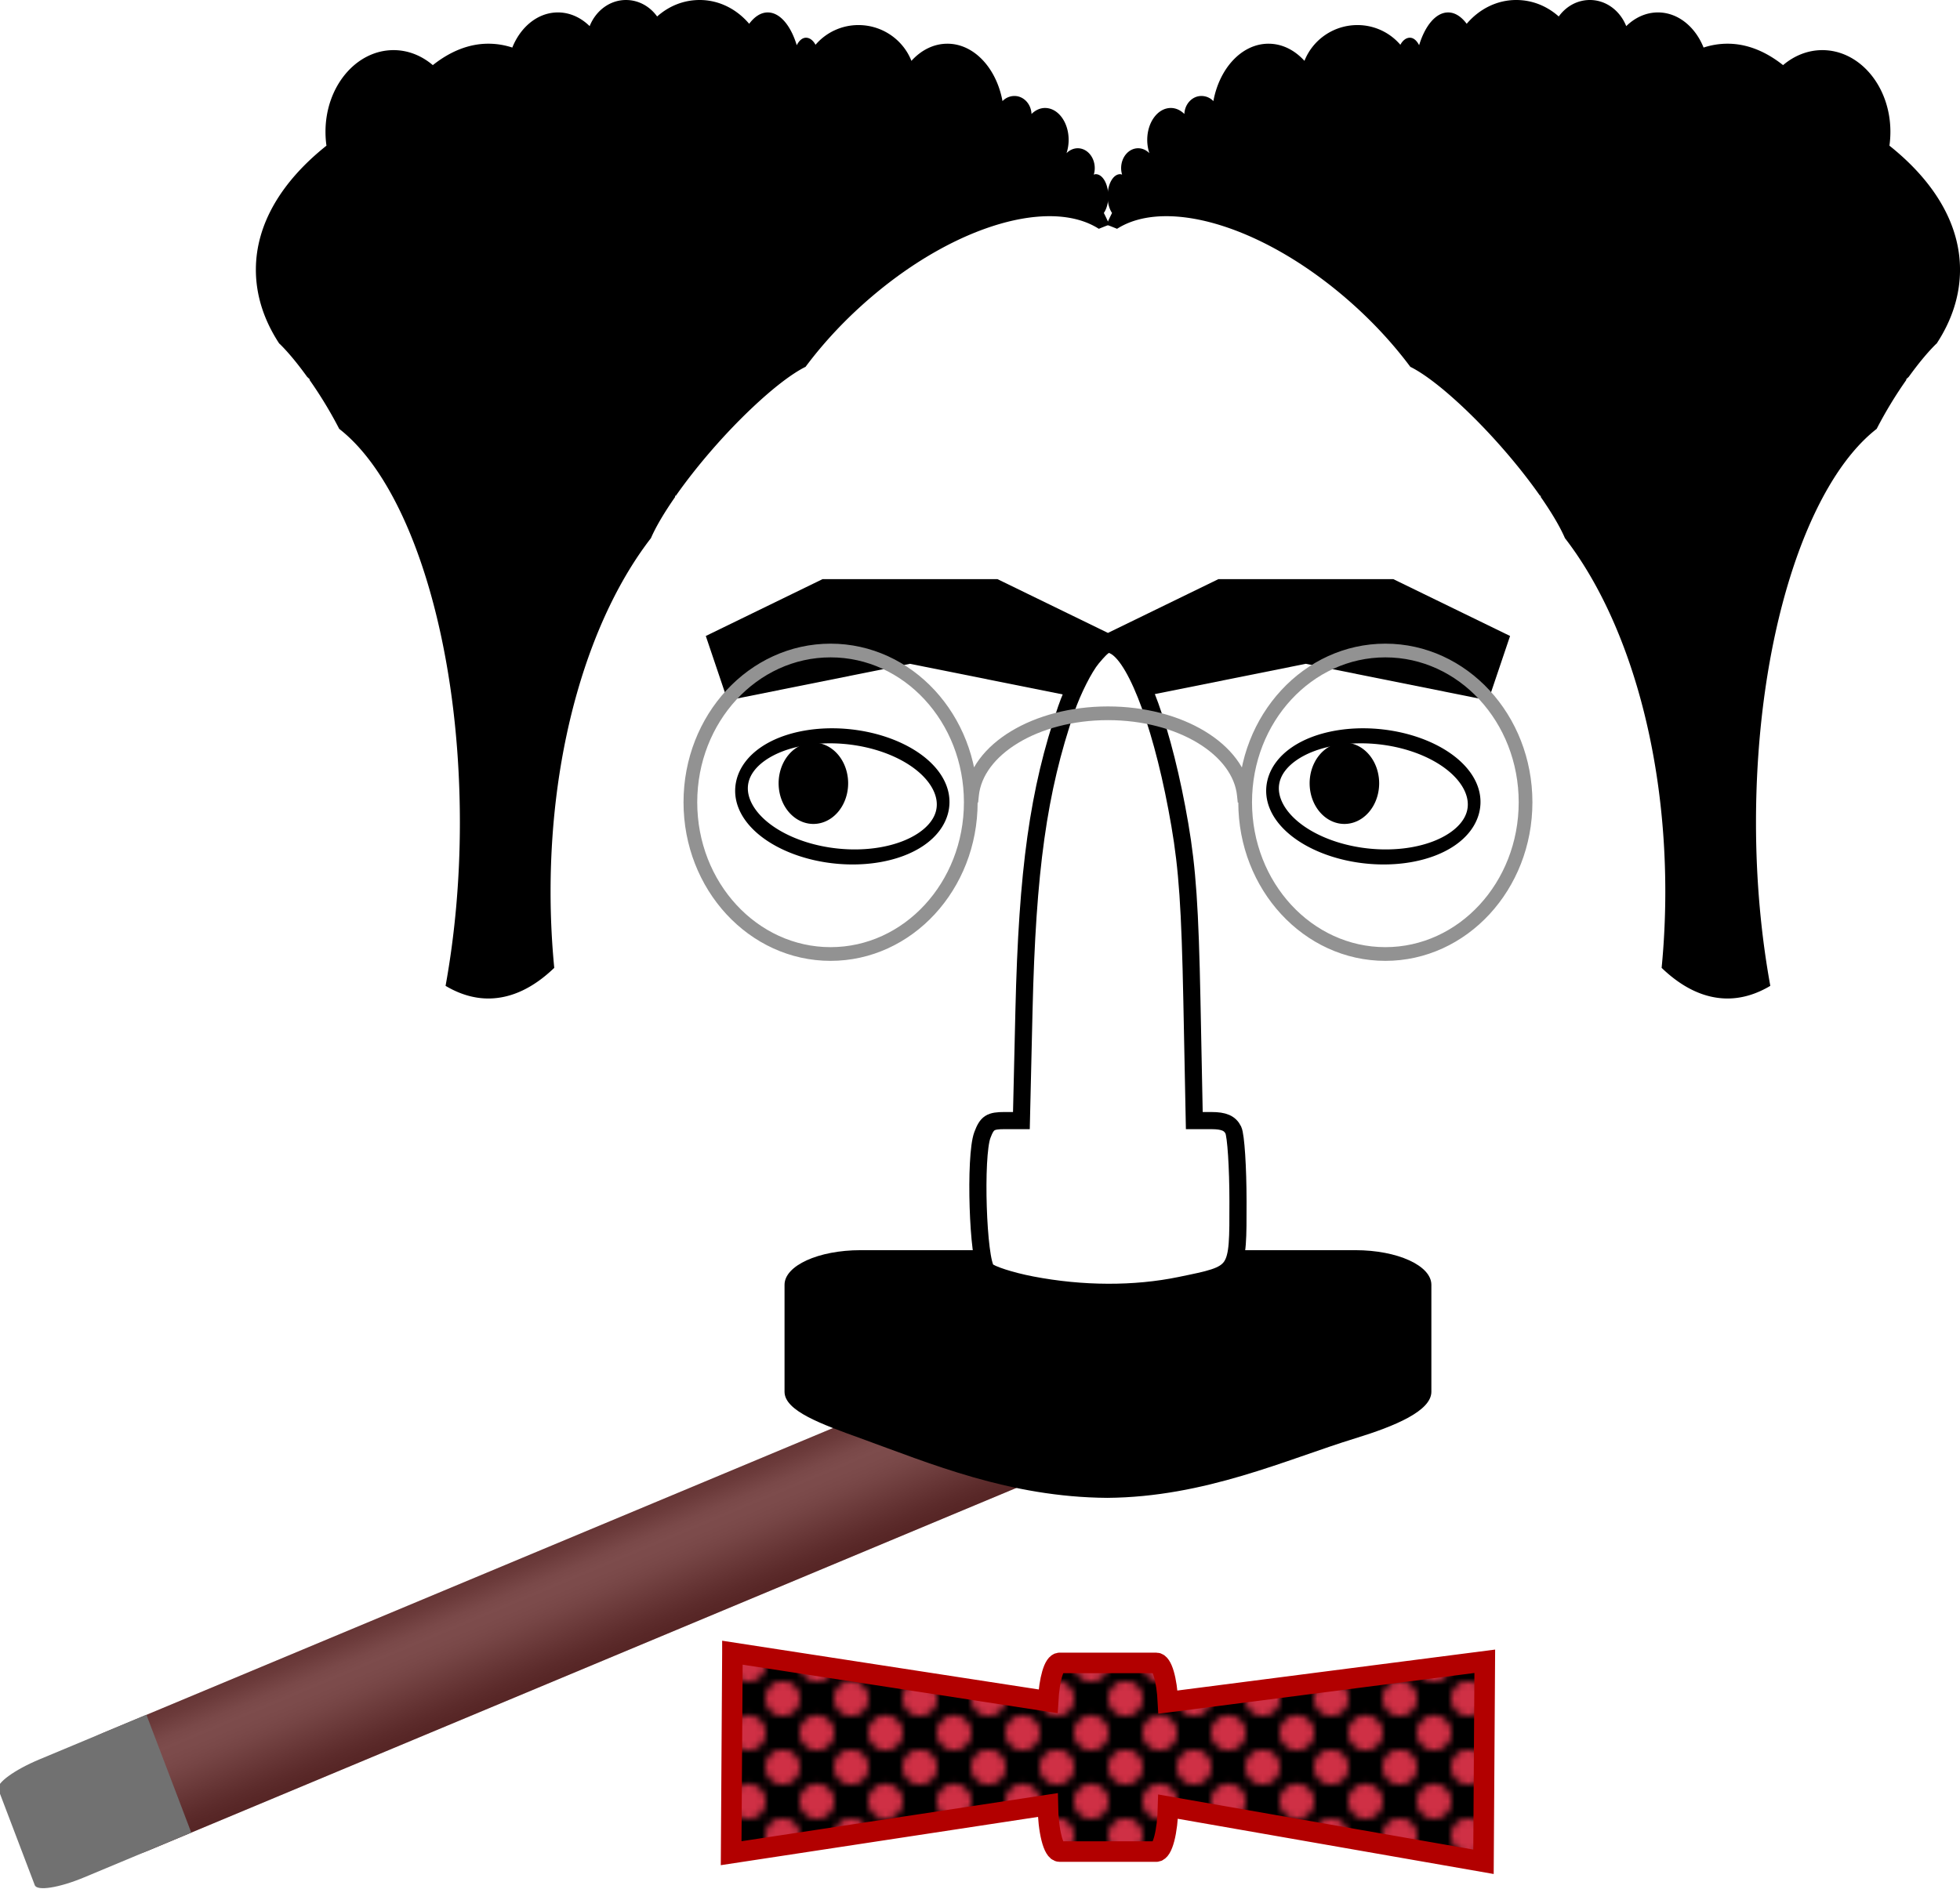
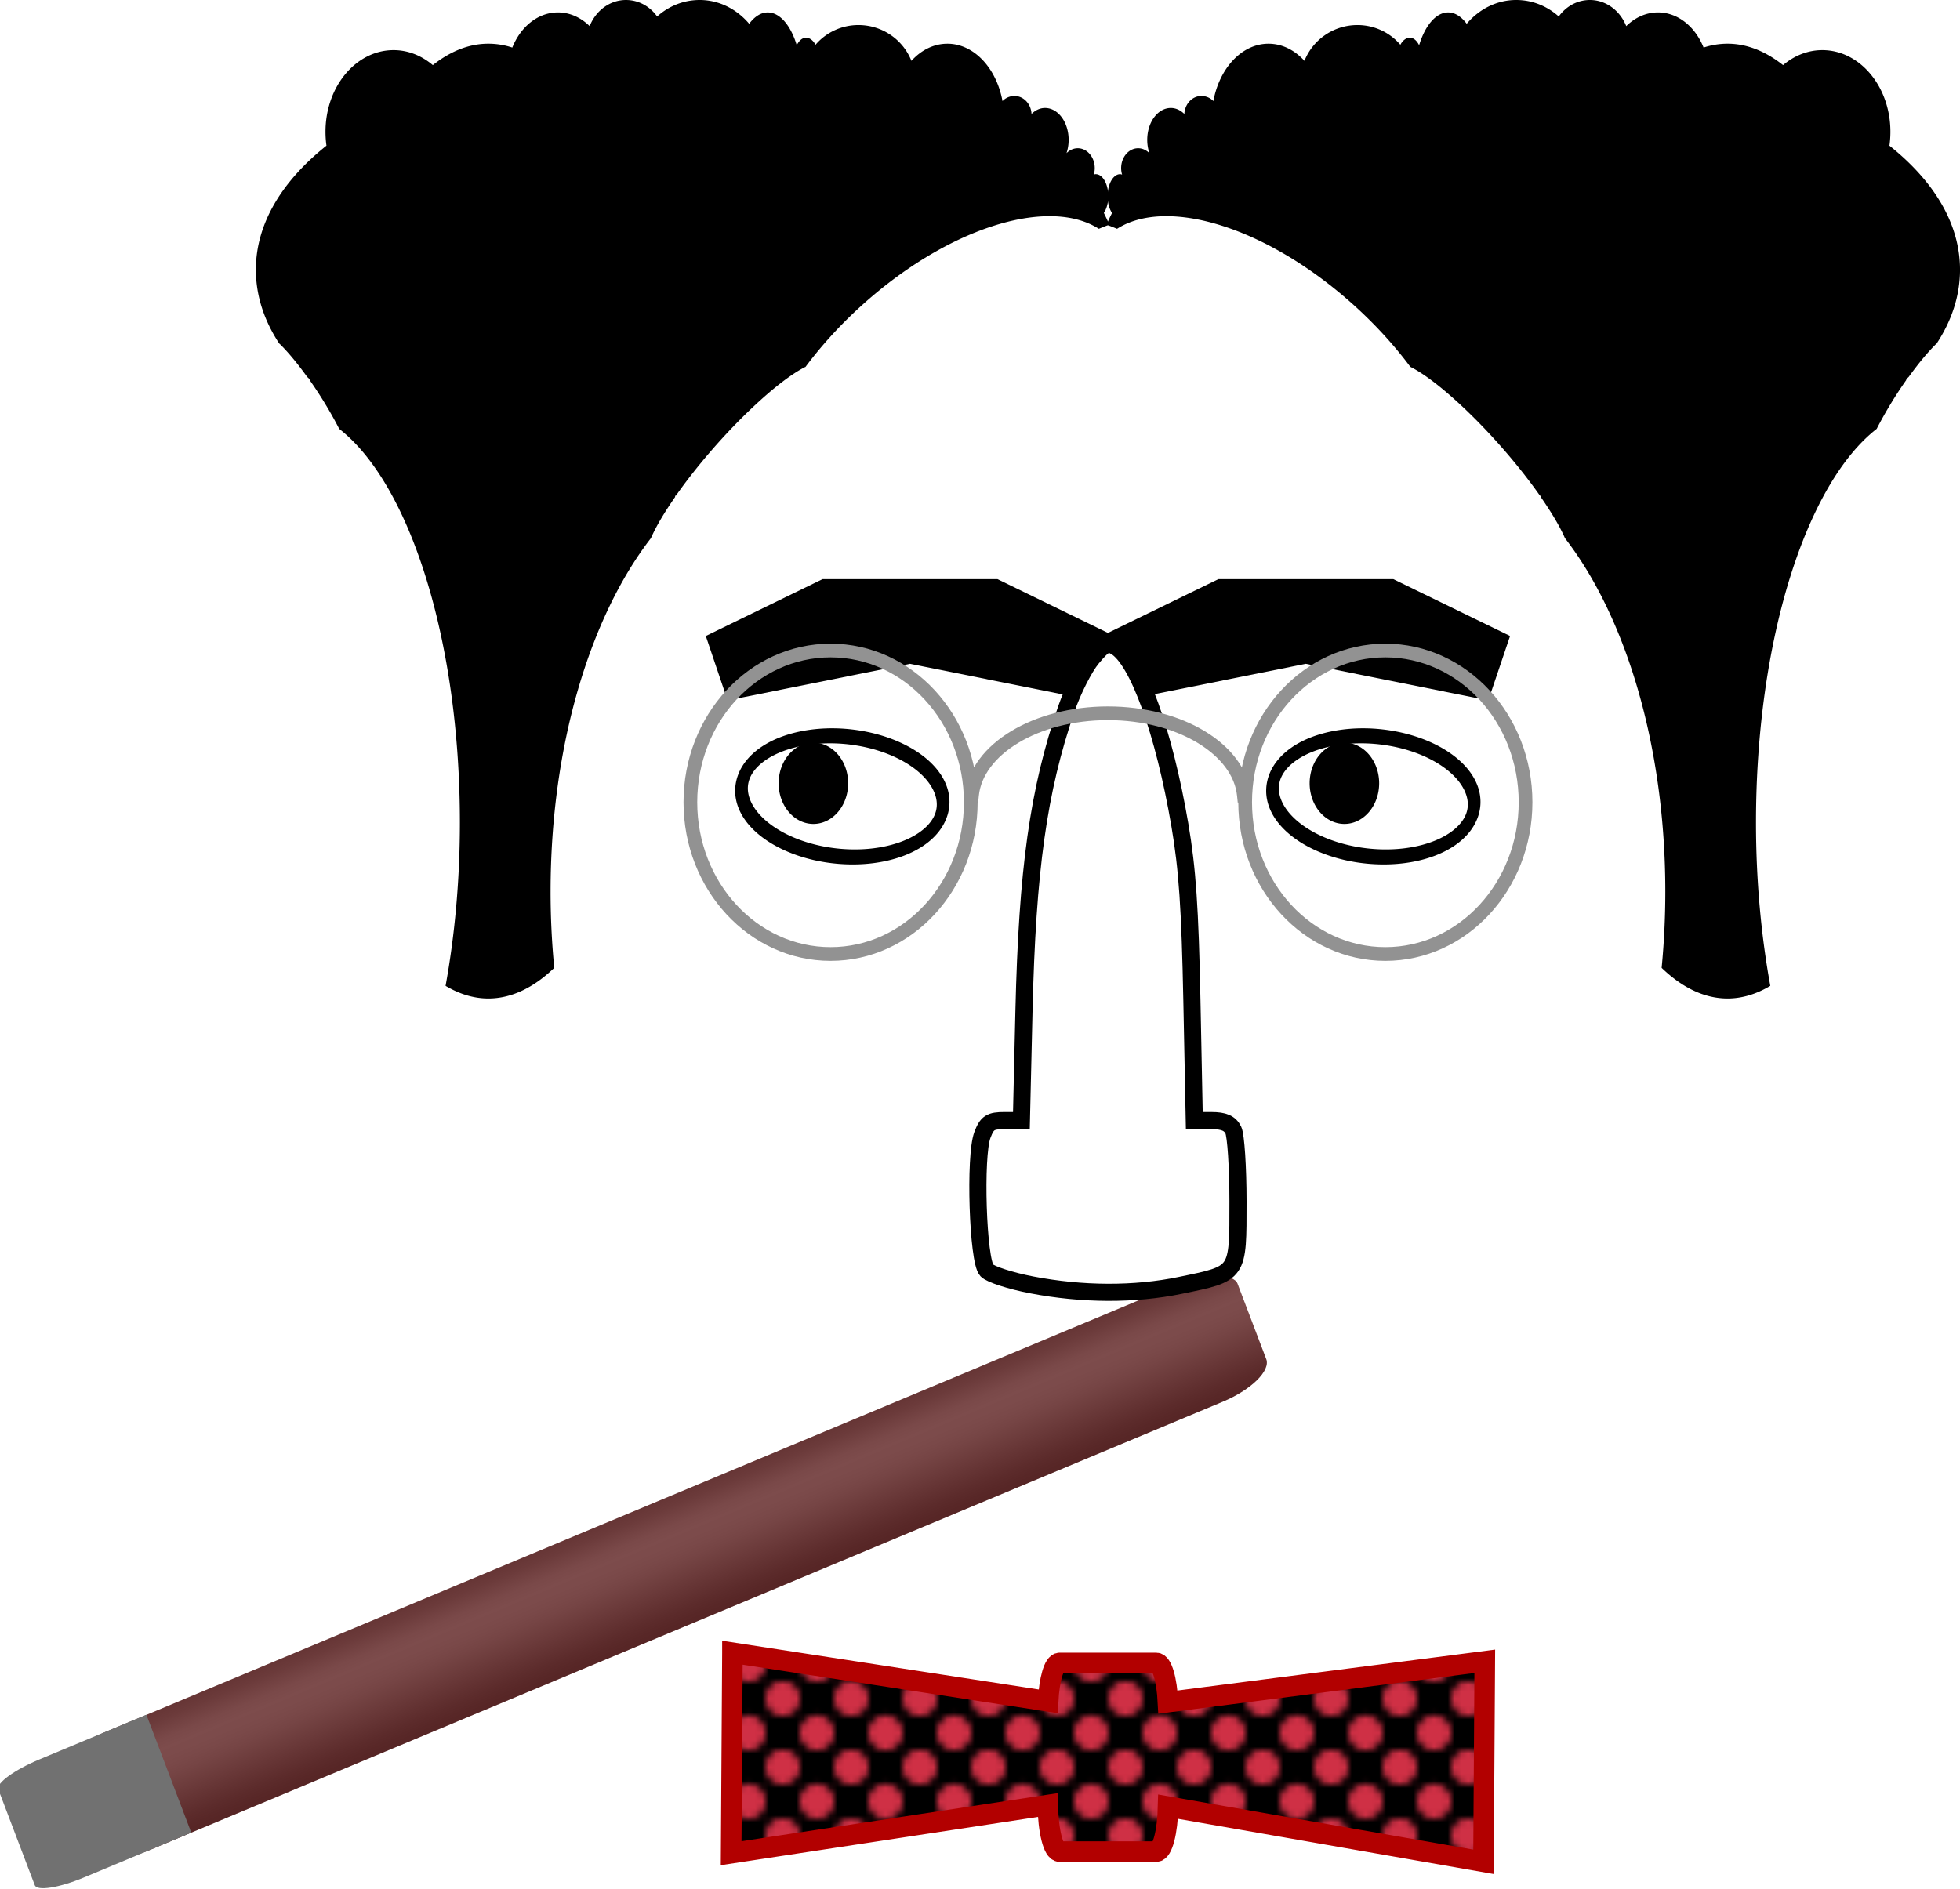
<svg xmlns="http://www.w3.org/2000/svg" xmlns:xlink="http://www.w3.org/1999/xlink" viewBox="0 0 285.85 275.54">
  <defs>
    <pattern id="d" xlink:href="#a" patternTransform="translate(110.41 240.36)" />
    <pattern id="a" width="10" patternUnits="userSpaceOnUse" patternTransform="translate(110.41 255.59)" height="10">
      <path transform="translate(63.5 -109) scale(.86)" d="M-68.014 129.63a2.907 2.907 0 11-5.813 0 2.907 2.907 0 115.813 0z" fill-rule="evenodd" fill="#cf3045" />
      <path transform="translate(68.5 -104) scale(.86)" d="M-68.014 129.63a2.907 2.907 0 11-5.813 0 2.907 2.907 0 115.813 0z" fill-rule="evenodd" fill="#cf3045" />
    </pattern>
    <linearGradient id="b" y2="551.51" gradientUnits="userSpaceOnUse" x2="295.79" gradientTransform="translate(.053 -12.212)" y1="535.43" x1="295.79">
      <stop offset="0" stop-color="#a7a7a7" />
      <stop offset=".071" stop-color="#bababa" />
      <stop offset=".143" stop-color="#d7d7d7" />
      <stop offset=".214" stop-color="#f2f2f2" />
      <stop offset=".286" stop-color="#fff" />
      <stop offset=".357" stop-color="#fbfbfb" />
      <stop offset=".429" stop-color="#f1f1f1" />
      <stop offset=".5" stop-color="#e2e2e2" />
      <stop offset=".571" stop-color="#cecfce" />
      <stop offset=".643" stop-color="#bababa" />
      <stop offset=".714" stop-color="#a5a5a5" />
      <stop offset=".786" stop-color="#909090" />
      <stop offset=".857" stop-color="#7c7c7c" />
      <stop offset=".929" stop-color="#6c6c6c" />
      <stop offset="1" stop-color="#636363" />
    </linearGradient>
    <filter id="c" height="1" width="1" color-interpolation-filters="sRGB" y="0" x="0">
      <feTurbulence baseFrequency="1" result="result0" numOctaves="3" type="fractalNoise" />
      <feColorMatrix values="0" type="saturate" result="result4" />
      <feComposite in="SourceGraphic" in2="result4" k3=".5" k2=".5" k1="1.25" result="result2" operator="arithmetic" />
      <feBlend result="result5" in2="SourceGraphic" in="result2" />
      <feComposite operator="in" result="result3" in2="SourceGraphic" in="result5" />
    </filter>
  </defs>
  <g fill-rule="evenodd">
    <g transform="matrix(1.649 -.689 .409 1.075 -607.93 -138.661)">
      <rect rx="4.555" ry="2.863" height="15.977" width="104.11" y="523.12" x="243.54" fill="#511010" />
      <rect rx="4.555" ry="2.863" height="15.977" width="104.11" y="523.12" x="243.54" opacity=".25" fill="url(#b)" />
    </g>
    <path d="M252.07 523.75c-2.216 0-4 .669-4 1.5v13c0 .831 1.784 1.5 4 1.5h9.469v-16h-9.469z" transform="matrix(1.649 -.689 .409 1.075 -624.14 -132.697)" filter="url(#c)" fill="#717171" />
  </g>
  <g fill-rule="evenodd">
    <path d="M91.298 0c-2.367 0-4.405 1.558-5.302 3.813-1.271-1.245-2.876-2-4.626-2-2.927 0-5.44 2.099-6.656 5.125a11.151 11.151 0 00-3.497-.563c-2.818 0-5.54 1.102-8.094 3.125-1.618-1.374-3.593-2.188-5.725-2.188-5.482 0-9.928 5.327-9.928 11.907 0 .691.047 1.371.141 2.03-6.512 5.192-10.294 11.41-10.294 18.095 0 3.765 1.195 7.406 3.413 10.78.016.016.04.016.056.032 1.275 1.252 2.63 2.909 4.005 4.812.12.118.244.228.367.344-.005.04.004.085 0 .125a61.445 61.445 0 014.315 7.125C59.694 70.518 67.07 93.222 67.07 120c0 8.46-.757 16.501-2.087 23.812 1.999 1.19 4.093 1.844 6.233 1.844 3.387 0 6.624-1.59 9.617-4.469a114.961 114.961 0 01-.536-11.125c0-21.29 5.78-40.105 14.638-51.562.725-1.678 1.966-3.76 3.525-6v-.187h.113c2.92-4.165 6.941-8.872 11.112-12.812 3.144-2.971 5.833-5.008 7.756-5.97.003-.004.024.006.028 0 2.663-3.579 5.941-7.095 9.73-10.311 12.342-10.48 26.054-14.317 33.054-9.844.505-.203 1.003-.409 1.523-.594-.223-.58-.51-1.15-.79-1.718.404-.59.649-1.448.649-2.438 0-1.777-.813-3.219-1.834-3.219-.098 0-.187.037-.282.063.087-.296.141-.608.141-.938 0-1.604-1.107-2.906-2.481-2.906-.623 0-1.2.278-1.636.719a6.26 6.26 0 00.31-1.938c0-2.585-1.545-4.656-3.44-4.656-.744 0-1.413.328-1.975.875-.059-1.46-1.15-2.625-2.482-2.625-.67 0-1.302.271-1.748.75-.885-4.807-4.15-8.375-8.038-8.375-1.999 0-3.816.931-5.246 2.5-1.208-3.062-4.228-5.219-7.728-5.219a8.235 8.235 0 00-6.26 2.875c-.338-.637-.846-1.03-1.383-1.03-.55 0-1.015.428-1.353 1.093-.875-2.869-2.448-4.781-4.23-4.781-1.006 0-1.927.613-2.708 1.656C107.453 1.34 104.89 0 102.043 0c-2.356 0-4.503.888-6.205 2.406C94.778.931 93.133.001 91.298.001z" />
    <path d="M231.871 0c2.367 0 4.405 1.558 5.302 3.813 1.271-1.245 2.876-2 4.626-2 2.927 0 5.44 2.099 6.656 5.125a11.151 11.151 0 013.497-.563c2.818 0 5.54 1.102 8.094 3.125 1.618-1.374 3.593-2.188 5.725-2.188 5.482 0 9.928 5.327 9.928 11.907 0 .691-.047 1.371-.141 2.03 6.512 5.192 10.294 11.41 10.294 18.095 0 3.765-1.195 7.406-3.413 10.78-.016.016-.04.016-.056.032-1.275 1.252-2.63 2.909-4.005 4.812-.12.118-.244.228-.367.344.005.04-.004.085 0 .125a61.445 61.445 0 00-4.315 7.125c-10.221 7.956-17.598 30.66-17.598 57.438 0 8.46.757 16.501 2.087 23.812-1.999 1.19-4.093 1.844-6.233 1.844-3.387 0-6.624-1.59-9.617-4.469.351-3.608.536-7.333.536-11.125 0-21.29-5.781-40.105-14.638-51.562-.725-1.678-1.966-3.76-3.525-6v-.187h-.113c-2.92-4.165-6.941-8.872-11.112-12.812-3.144-2.971-5.833-5.008-7.756-5.97-.003-.004-.024.006-.028 0-2.663-3.579-5.941-7.095-9.73-10.311-12.342-10.48-26.054-14.317-33.054-9.844-.505-.203-1.003-.409-1.523-.594.223-.58.51-1.15.79-1.718-.404-.59-.649-1.448-.649-2.438 0-1.777.813-3.219 1.833-3.219.1 0 .188.037.282.063a3.317 3.317 0 01-.14-.938c0-1.604 1.106-2.906 2.481-2.906.623 0 1.2.278 1.636.719a6.26 6.26 0 01-.31-1.938c0-2.585 1.545-4.656 3.44-4.656.744 0 1.413.328 1.975.875.059-1.46 1.149-2.625 2.482-2.625.67 0 1.302.271 1.748.75.885-4.807 4.15-8.375 8.038-8.375 1.999 0 3.816.931 5.246 2.5 1.208-3.062 4.228-5.219 7.728-5.219a8.235 8.235 0 016.26 2.875c.338-.637.845-1.03 1.383-1.03.55 0 1.015.428 1.353 1.093.875-2.869 2.448-4.781 4.23-4.781 1.006 0 1.927.613 2.708 1.656C215.716 1.34 218.28 0 221.126 0c2.356 0 4.503.888 6.205 2.406 1.06-1.476 2.705-2.406 4.54-2.406z" />
  </g>
  <g fill-rule="evenodd">
    <path d="M106.82 241.09l-.187 29.247 46.182-7.029c.06 3.806.796 6.79 1.727 6.79h14.09c.912 0 1.641-2.859 1.727-6.552l45.995 8.042.188-29.247-46.203 5.956c-.169-3.29-.863-5.718-1.707-5.718h-14.09c-.832 0-1.505 2.377-1.686 5.6l-46.036-7.09z" />
    <path d="M305.59 366.15l-.187 29.247 46.182-7.029c.06 3.806.796 6.79 1.727 6.79h14.09c.912 0 1.641-2.859 1.727-6.552l45.995 8.042.188-29.247-46.203 5.956c-.169-3.29-.863-5.718-1.707-5.718h-14.09c-.832 0-1.505 2.377-1.686 5.6l-46.036-7.09z" stroke="#b20000" stroke-width="3" fill="url(#d)" transform="translate(-198.77 -125.06)" />
  </g>
  <g stroke="#000" stroke-width="10" fill="none">
    <path d="M121.12 89.48l-15.996 7.79 27.586-5.538 27.603 5.537-15.996-7.789H121.121zM178.85 89.48l-15.996 7.79 27.586-5.538 27.603 5.537-15.996-7.789H178.851z" />
  </g>
-   <path d="M125.5 182.37c-6.14 0-11.082 2.253-11.082 5.052v15.6c0 2.798 5.373 4.721 11.082 6.789 10.128 3.668 21.688 8.586 35.98 8.69 14.293-.104 26.169-5.613 36.192-8.69 5.786-1.777 11.082-3.99 11.082-6.79v-15.599c0-2.799-4.943-5.052-11.082-5.052h-36.086z" fill-rule="evenodd" />
  <path d="M150.45 187.43c-3.06-.588-6.004-1.54-6.544-2.114-1.305-1.39-1.795-16.666-.632-19.75.675-1.79 1.15-2.1 3.24-2.1h2.448l.375-15.998c.483-20.593 2.097-32.122 6.159-43.997.939-2.744 2.636-6.104 3.772-7.466 1.777-2.13 2.256-2.365 3.424-1.678 3.267 1.92 7.07 12.465 9.381 26.007 1.097 6.426 1.487 12.13 1.758 25.697l.348 17.437h2.509c1.81 0 2.697.387 3.186 1.39.372.765.677 5.45.677 10.41 0 10.698.158 10.467-8.416 12.237-6.667 1.376-14.277 1.35-21.686-.074z" fill-rule="evenodd" stroke="#000" stroke-linecap="square" stroke-width="2.5" fill="#fff" />
  <g>
    <g stroke="#929292" stroke-linecap="square" stroke-width="2" fill="none">
      <path d="M141.76 115.98c.682-6.661 9.297-11.929 19.824-11.929s19.142 5.267 19.824 11.929M222.49 117.03c0 12.225-9.155 22.136-20.447 22.136s-20.447-9.91-20.447-22.136 9.154-22.136 20.447-22.136 20.447 9.91 20.447 22.136zM141.58 117.03c0 12.225-9.155 22.136-20.447 22.136-11.293 0-20.447-9.91-20.447-22.136s9.154-22.136 20.447-22.136 20.447 9.91 20.447 22.136z" />
    </g>
    <g fill-rule="evenodd" stroke="#000">
      <path d="M51.871 453.46a6.856 3.28 0 11-13.713 0 6.856 3.28 0 1113.713 0z" transform="matrix(-2.123 -.324 .632 -2.607 -68.175 1312.927)" stroke-width=".835" fill="#fff" />
      <path d="M32.792 406.06a1.192 1.192 0 11-2.385 0 1.192 1.192 0 112.385 0z" transform="matrix(-1.926 0 0 -2.253 179.486 1029.116)" stroke-linejoin="bevel" stroke-linecap="square" stroke-width="2.88" />
      <g>
        <path d="M51.871 453.46a6.856 3.28 0 11-13.713 0 6.856 3.28 0 1113.713 0z" transform="matrix(-2.123 -.324 .632 -2.607 9.269 1312.927)" stroke-width=".835" fill="#fff" />
        <path d="M32.792 406.06a1.192 1.192 0 11-2.385 0 1.192 1.192 0 112.385 0z" transform="matrix(-1.926 0 0 -2.253 256.93 1029.116)" stroke-linejoin="bevel" stroke-linecap="square" stroke-width="2.88" />
      </g>
    </g>
  </g>
</svg>